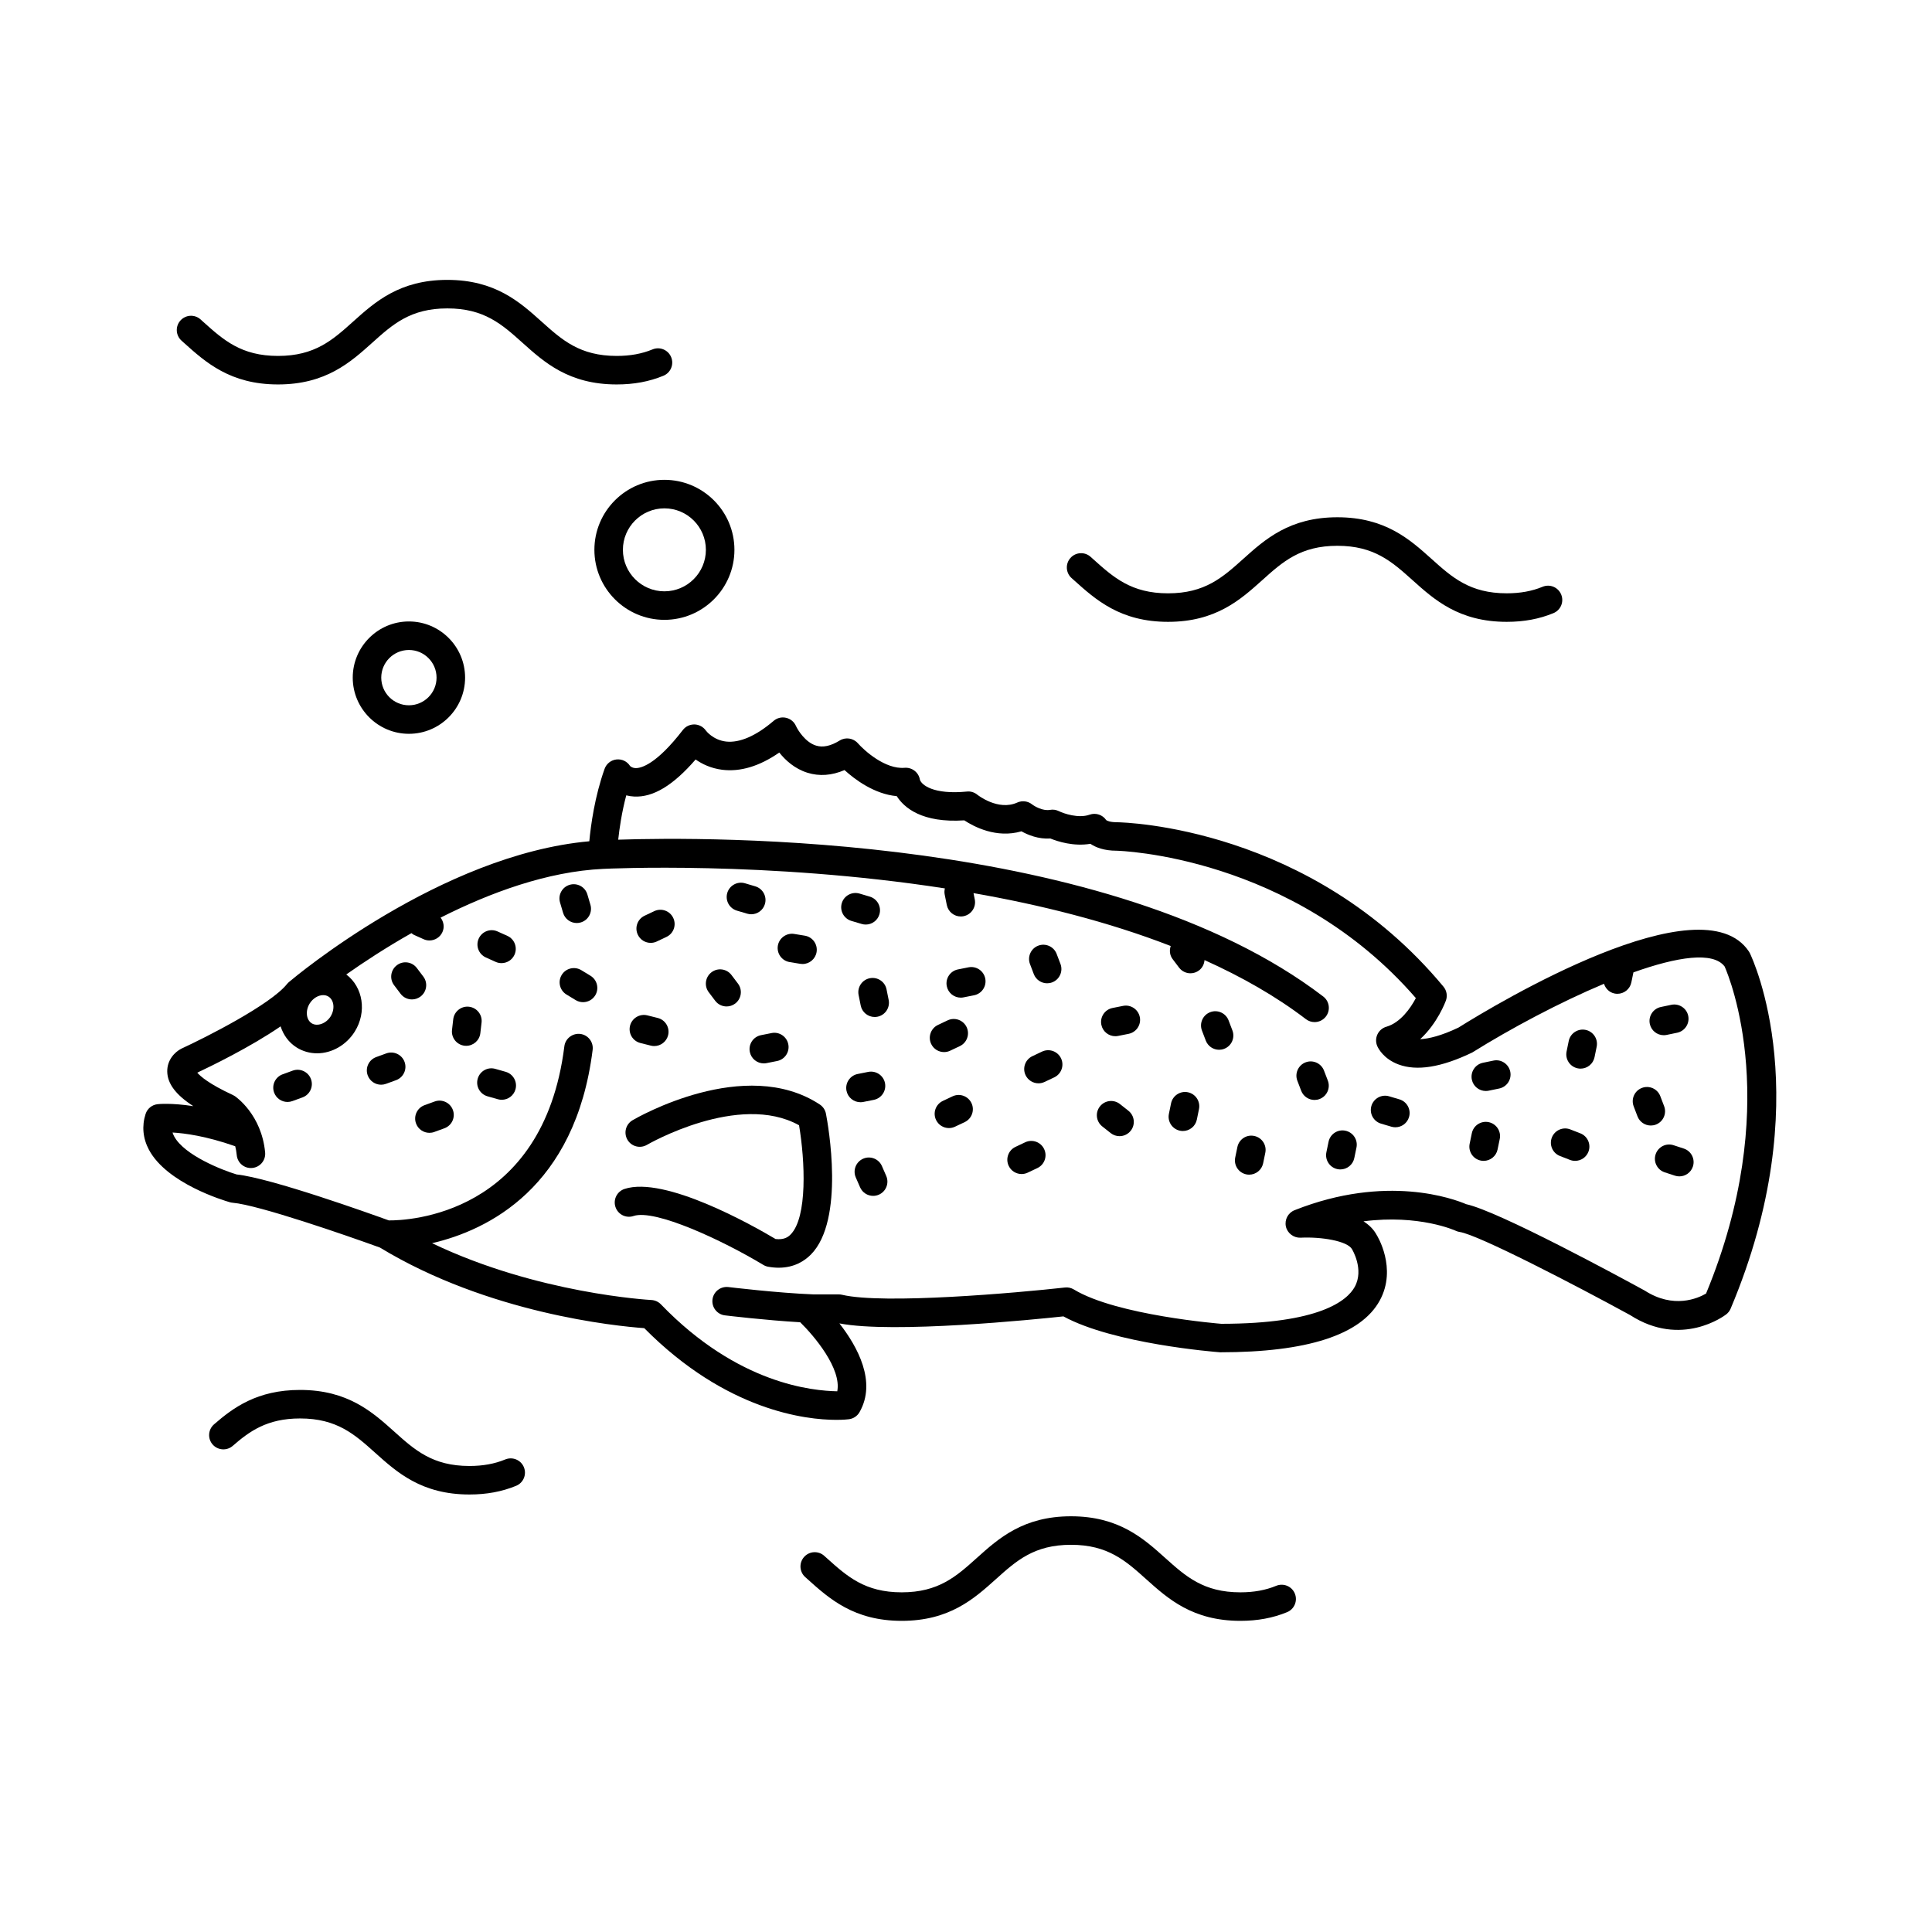
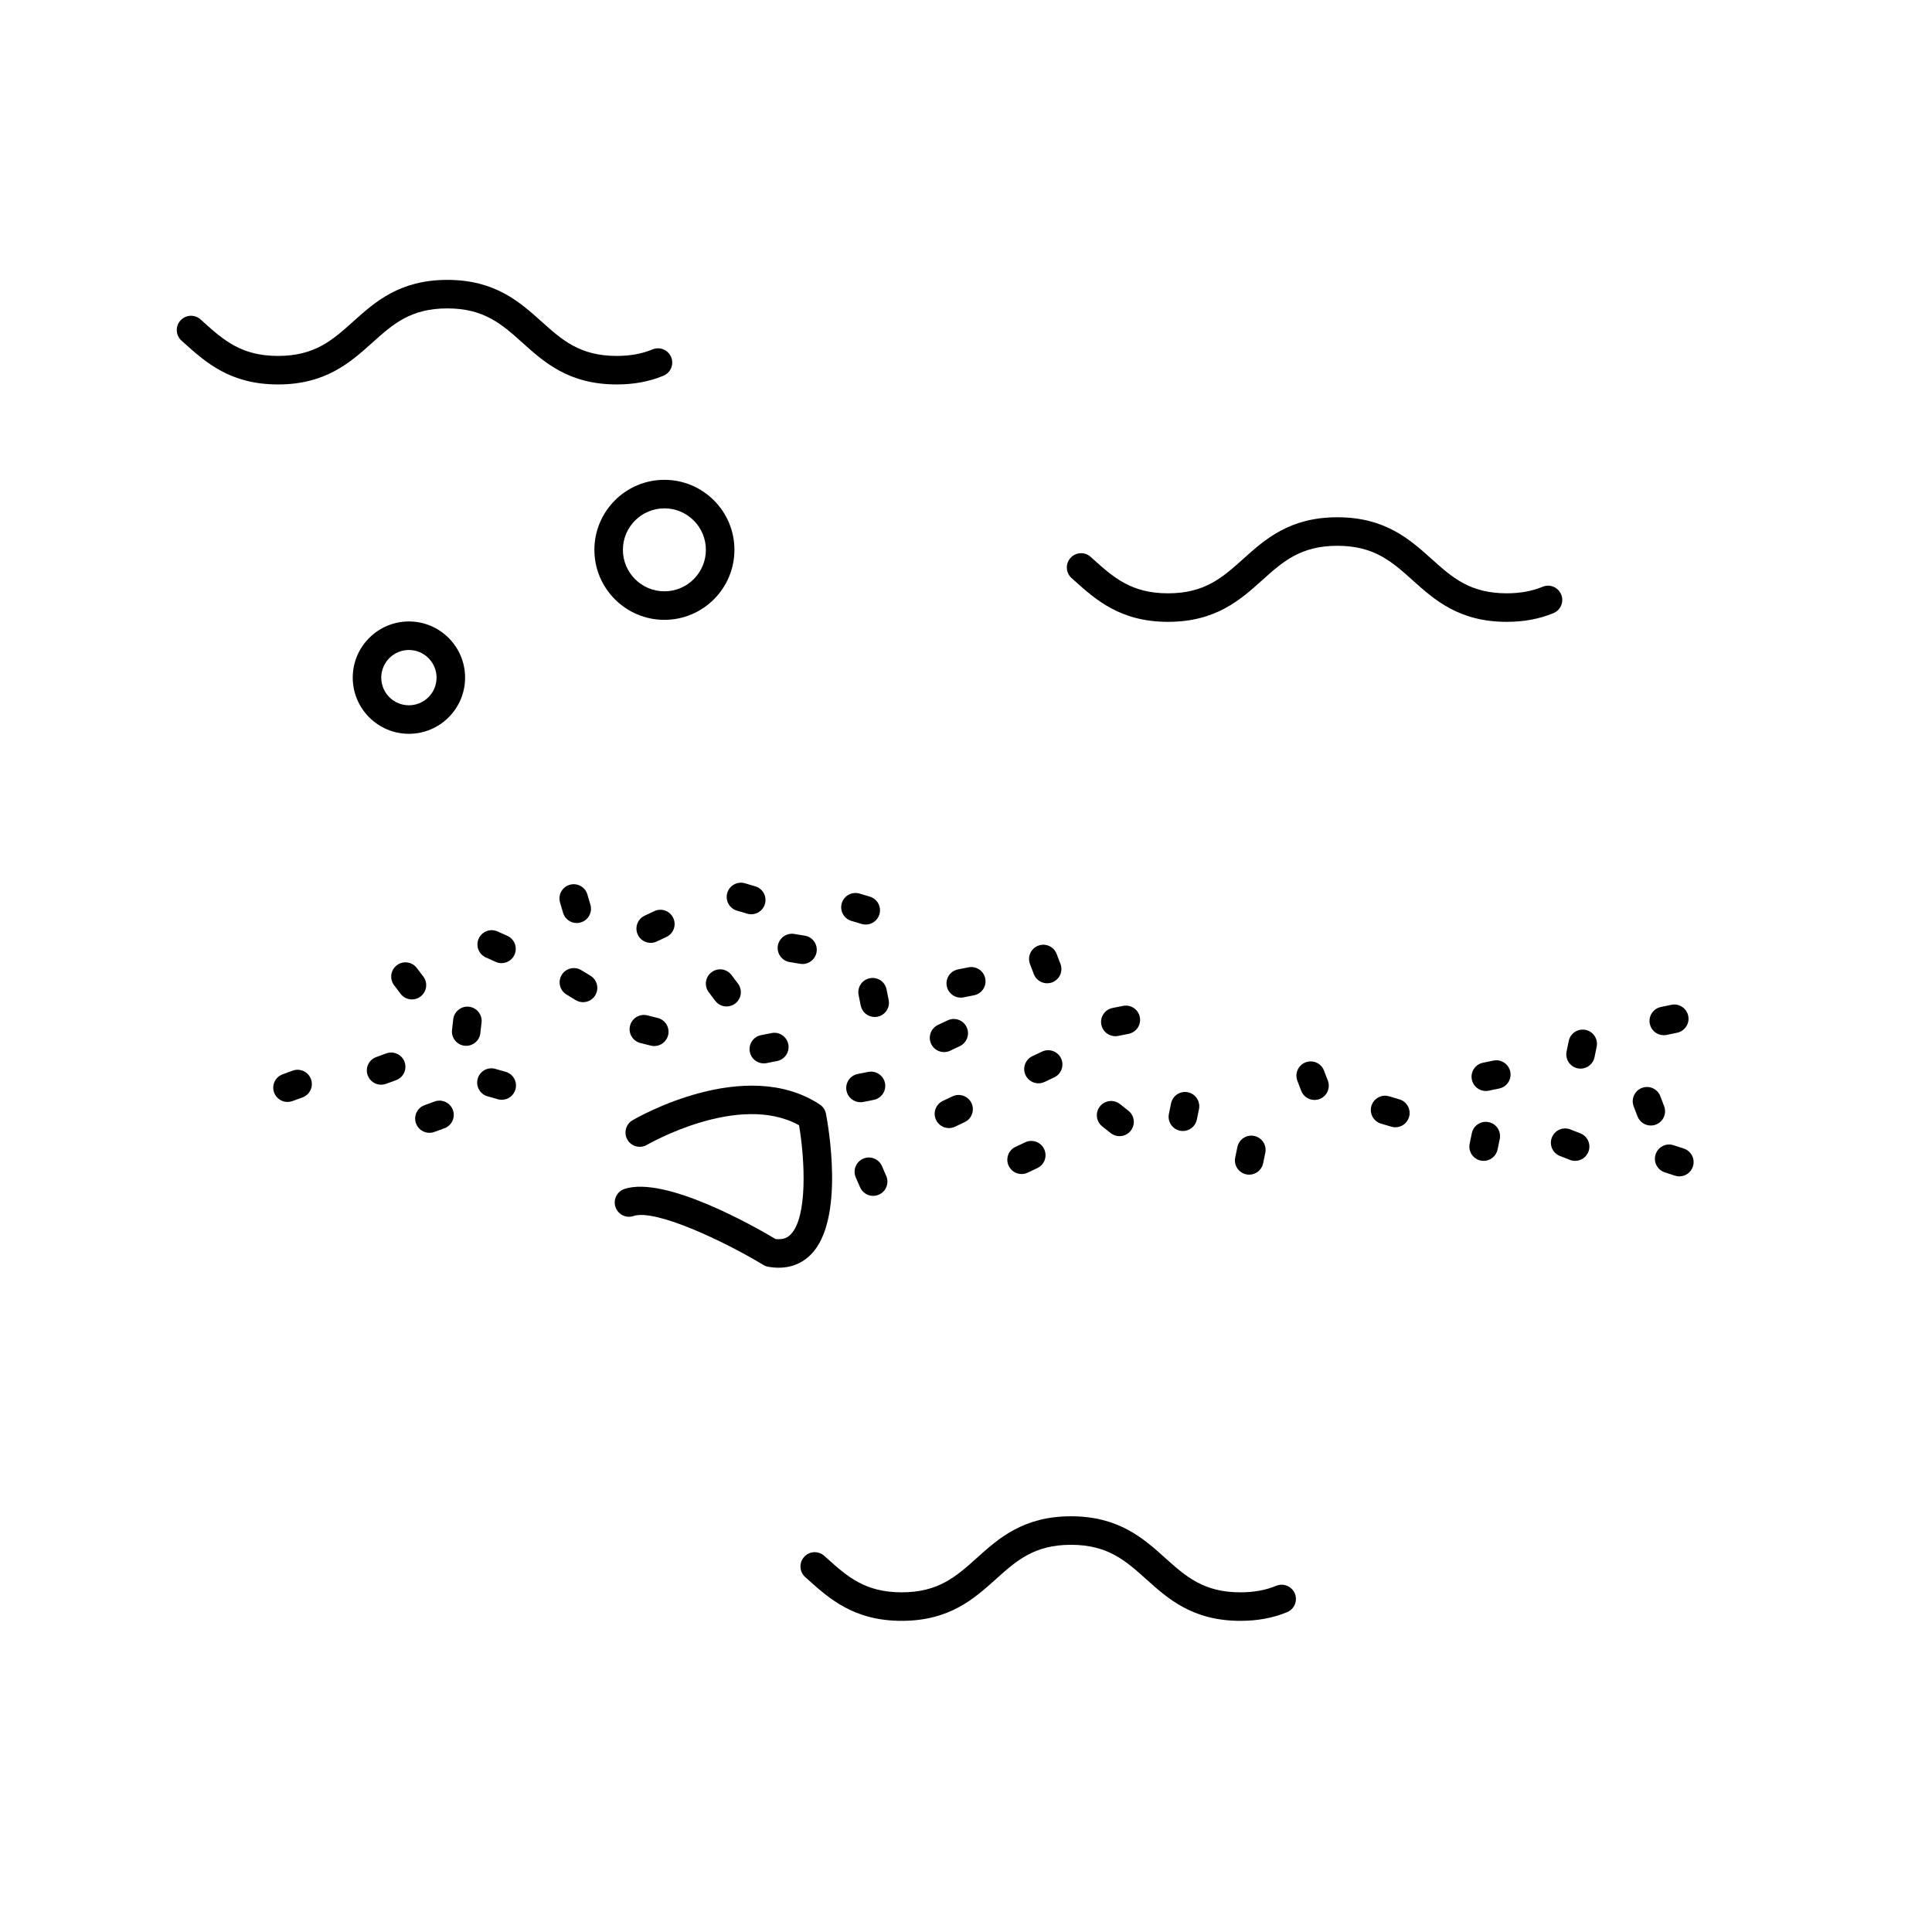
<svg xmlns="http://www.w3.org/2000/svg" fill="#000000" width="800px" height="800px" version="1.1" viewBox="144 144 512 512">
  <g>
    <path d="m192.72 234.83c5.766 5.18 12.297 11.051 24.961 11.051 12.664 0 19.195-5.867 24.957-11.043 5.441-4.887 10.141-9.109 19.91-9.109 9.773 0 14.473 4.223 19.918 9.109 5.766 5.176 12.297 11.043 24.965 11.043 4.582 0 8.633-0.754 12.383-2.305 1.93-0.797 2.848-3.008 2.047-4.934-0.793-1.922-2.992-2.848-4.934-2.047-2.816 1.164-5.922 1.73-9.496 1.73-9.773 0-14.473-4.223-19.918-9.109-5.766-5.176-12.297-11.043-24.965-11.043-12.664 0-19.195 5.867-24.957 11.043-5.441 4.887-10.141 9.109-19.91 9.109-9.77 0-14.469-4.223-19.91-9.113l-0.621-0.562c-1.555-1.395-3.941-1.262-5.336 0.293-1.391 1.551-1.262 3.941 0.293 5.336z" />
    <path d="m382.96 573.54c12.664 0 19.195-5.867 24.957-11.043 5.441-4.887 10.141-9.109 19.91-9.109 9.773 0 14.477 4.223 19.918 9.109 5.766 5.176 12.297 11.043 24.965 11.043 4.574 0 8.625-0.754 12.383-2.301 1.93-0.797 2.848-3.008 2.051-4.934-0.797-1.926-2.992-2.84-4.934-2.051-2.824 1.168-5.93 1.73-9.5 1.73-9.77 0-14.473-4.223-19.918-9.109-5.766-5.176-12.297-11.043-24.965-11.043-12.664 0-19.195 5.867-24.957 11.043-5.441 4.887-10.141 9.109-19.91 9.109-9.766 0-14.461-4.223-19.898-9.105l-0.629-0.566c-1.555-1.398-3.945-1.266-5.336 0.293-1.391 1.555-1.262 3.945 0.293 5.336l0.621 0.559c5.758 5.172 12.289 11.039 24.949 11.039z" />
    <path d="m428.6 297.75c5.758 5.176 12.289 11.043 24.949 11.043 12.664 0 19.195-5.867 24.957-11.043 5.441-4.887 10.141-9.109 19.91-9.109 9.77 0 14.473 4.223 19.918 9.109 5.766 5.176 12.297 11.043 24.965 11.043 4.578 0 8.629-0.754 12.383-2.309 1.93-0.797 2.848-3.008 2.047-4.934-0.793-1.922-2.992-2.856-4.934-2.047-2.82 1.168-5.926 1.73-9.496 1.73-9.773 0-14.477-4.223-19.918-9.109-5.766-5.176-12.297-11.043-24.965-11.043-12.664 0-19.195 5.867-24.957 11.043-5.445 4.891-10.145 9.113-19.91 9.113s-14.461-4.223-19.898-9.105l-0.629-0.566c-1.551-1.391-3.949-1.266-5.336 0.293-1.391 1.555-1.262 3.945 0.293 5.336z" />
    <path d="m301.52 289.71c0 10.23 8.32 18.555 18.555 18.555 10.23 0 18.555-8.32 18.555-18.555 0-10.23-8.32-18.551-18.555-18.551-10.234-0.004-18.555 8.32-18.555 18.551zm29.547 0c0 6.062-4.934 10.996-10.996 10.996s-10.996-4.934-10.996-10.996 4.934-10.992 10.996-10.992c6.066-0.004 10.996 4.93 10.996 10.992z" />
    <path d="m237.48 323.58c0 8.211 6.676 14.887 14.887 14.887 8.211 0 14.887-6.676 14.887-14.887 0-8.211-6.676-14.887-14.887-14.887-8.211 0-14.887 6.676-14.887 14.887zm22.211 0c0 4.043-3.285 7.328-7.328 7.328-4.043 0-7.328-3.285-7.328-7.328s3.285-7.328 7.328-7.328c4.043 0 7.328 3.285 7.328 7.328z" />
-     <path d="m607.48 396.16c-12.504-18.762-66.621 13.672-76.969 20.16-4.547 2.168-7.852 2.957-10.16 3.078 4.609-4.227 6.707-9.902 6.828-10.234 0.457-1.258 0.211-2.664-0.648-3.695-35.141-42.316-84.441-43.539-86.578-43.57-1.844 0-2.598-0.422-2.789-0.555-0.953-1.418-2.762-2.023-4.402-1.449-2.953 1.062-6.894-0.316-8.148-0.934-0.73-0.363-1.566-0.484-2.367-0.336-1.91 0.336-4.078-0.949-4.734-1.453-1.113-0.891-2.621-1.074-3.914-0.496-5.09 2.309-10.535-2.016-10.574-2.051-0.773-0.648-1.797-0.969-2.777-0.855-8.914 0.875-12.074-1.797-12.465-3.144-0.32-1.953-2.106-3.312-4.07-3.152-5.106 0.441-10.641-4.535-12.363-6.496-1.211-1.383-3.254-1.699-4.82-0.734-2.391 1.469-4.441 1.91-6.273 1.344-2.816-0.859-4.805-4.062-5.324-5.203-0.48-1.094-1.453-1.895-2.621-2.16-1.172-0.27-2.387 0.035-3.297 0.816-4.66 3.992-9.012 5.867-12.574 5.481-3.484-0.398-5.332-2.852-5.379-2.914-0.688-0.988-1.805-1.59-3.012-1.625-1.242-0.008-2.348 0.52-3.086 1.473-7.019 9.113-11.039 10.098-12.438 10.098h-0.004c-1.043 0-1.539-0.566-1.551-0.566-0.773-1.211-2.148-1.879-3.609-1.723-1.434 0.16-2.648 1.125-3.137 2.481-2.621 7.344-3.652 14.941-4.051 19.199-39.305 3.531-77.941 35.902-79.613 37.316-0.184 0.156-0.355 0.332-0.508 0.523-4.398 5.496-21.613 14.184-28.012 17.133-1.75 0.895-3.777 3.019-3.719 6.07 0.062 3.188 2.242 6.129 6.914 9.156-5.914-0.914-9.277-0.547-9.504-0.52-1.469 0.172-2.703 1.188-3.152 2.598-1.027 3.188-0.715 6.469 0.895 9.484 4.762 8.906 19.762 13.418 21.457 13.902 0.238 0.066 0.48 0.109 0.727 0.133 6.781 0.562 30.125 8.641 39.027 11.875 28.707 17.434 62.473 20.809 70.051 21.359 21.754 21.961 42.895 24.301 50.91 24.301 1.949 0 3.125-0.137 3.344-0.168 1.172-0.152 2.207-0.844 2.793-1.871 4.586-8.027-0.512-17.344-5.332-23.523 14.281 2.762 51.902-1.059 59.363-1.859 13.301 7.254 40.086 9.414 41.539 9.516 23.074 0 37.301-4.613 42.289-13.707 4.699-8.574-0.734-17.285-0.82-17.398-0.801-1.5-2.023-2.676-3.484-3.598 14.734-1.91 24.316 2.434 24.43 2.492 0.34 0.164 0.699 0.273 1.074 0.328 4.91 0.734 30.449 13.984 45.16 22.023 13.574 8.75 24.98 0.188 25.457-0.184 0.516-0.398 0.922-0.922 1.176-1.523 23.352-55.363 5.856-92.633 5.102-94.191-0.07-0.156-0.156-0.309-0.254-0.449zm-375.88 17.227c-1.172 1.855-3.504 2.727-4.984 1.805-1.492-0.938-1.738-3.352-0.535-5.273 0.84-1.336 2.242-2.199 3.574-2.199 0.523 0 0.996 0.133 1.41 0.395 1.496 0.941 1.738 3.356 0.535 5.273zm364.52 73.422c-2.164 1.258-8.605 4.129-16.25-0.793-6.496-3.555-38.664-21.012-47.32-22.898-3.211-1.379-21.094-8.082-45.48 1.598-1.719 0.684-2.688 2.508-2.297 4.316 0.395 1.805 2.09 3.039 3.883 2.969 5.504-0.277 12.461 0.863 13.652 3.07 0.031 0.051 3.246 5.332 0.715 9.953-2.004 3.652-9.301 9.785-35.371 9.797-0.277-0.023-27.742-2.231-39.059-9.094-0.715-0.434-1.555-0.629-2.379-0.523-12.691 1.418-48.035 4.531-59.055 1.926-0.285-0.066-0.578-0.102-0.871-0.102h-6.684c-9.523-0.371-22.422-1.93-22.582-1.949-2.082-0.227-3.953 1.227-4.207 3.297-0.25 2.07 1.227 3.957 3.297 4.207 0.605 0.074 10.777 1.293 19.953 1.828 3.769 3.688 10.992 12.297 9.82 18.293-6.359-0.125-26.234-1.777-46.734-23.039-0.668-0.695-1.578-1.105-2.539-1.152-0.336-0.016-30.219-1.664-58.105-15.055 14.734-3.438 37.98-14.672 42.551-51.238 0.258-2.07-1.211-3.961-3.277-4.219-2.043-0.242-3.961 1.207-4.219 3.277-5.613 44.887-41.672 46.203-46.523 46.141-5.008-1.816-31.191-11.203-40.34-12.18-3.785-1.141-13.863-5.078-16.551-10.105-0.184-0.344-0.324-0.676-0.422-1.004 3.246 0.184 8.906 0.938 16.484 3.594 0.043 0.016 0.086 0.027 0.129 0.043 0.184 0.723 0.32 1.504 0.402 2.348 0.195 2.078 2.027 3.617 4.117 3.406 2.078-0.195 3.606-2.039 3.406-4.117-0.941-10.016-7.727-14.715-8.016-14.914-0.168-0.113-0.348-0.215-0.535-0.301-6.32-2.926-8.621-4.965-9.434-5.922 3.5-1.645 14.156-6.816 22.086-12.273 0.73 2.266 2.141 4.269 4.238 5.59 1.613 1.016 3.492 1.551 5.43 1.551 3.926 0 7.746-2.195 9.973-5.738 3.269-5.211 2.207-11.793-2.238-15.156 4.602-3.238 10.477-7.106 17.277-10.953 0.207 0.152 0.379 0.336 0.625 0.445l2.594 1.164c0.5 0.227 1.027 0.332 1.543 0.332 1.445 0 2.82-0.828 3.449-2.231 0.59-1.312 0.324-2.754-0.492-3.82 13.039-6.586 28.242-12.227 43.137-12.922 0.004 0 0.008-0.004 0.012-0.004 0.008 0 0.012 0.004 0.016 0.004 0.727-0.035 43.203-2.137 90.477 5.176-0.125 0.52-0.164 1.066-0.051 1.621l0.562 2.789c0.363 1.793 1.938 3.031 3.699 3.031 0.25 0 0.5-0.023 0.75-0.074 2.047-0.414 3.371-2.402 2.961-4.449l-0.336-1.668c17.664 3.094 35.691 7.578 52.262 14.016-0.383 1.145-0.281 2.43 0.5 3.461l1.715 2.269c0.742 0.984 1.871 1.5 3.016 1.5 0.793 0 1.594-0.25 2.277-0.766 0.898-0.68 1.371-1.688 1.453-2.731 9.785 4.402 18.898 9.559 26.871 15.656 0.688 0.523 1.492 0.777 2.293 0.777 1.137 0 2.262-0.512 3.004-1.484 1.266-1.656 0.953-4.031-0.707-5.297-56.781-43.41-163.75-42.336-186.84-41.559 0.32-2.981 0.934-7.242 2.133-11.75 0.641 0.168 1.34 0.281 2.102 0.316 5.074 0.25 10.375-2.996 16.277-9.82 1.707 1.199 4.043 2.34 7.027 2.723 4.809 0.602 9.891-0.918 15.145-4.562 1.625 2.039 4.082 4.297 7.465 5.352 3.156 0.98 6.449 0.746 9.824-0.707 2.754 2.504 7.891 6.363 13.844 6.91 1.945 3.059 6.668 7.152 17.898 6.414 2.578 1.699 8.527 4.828 15.145 2.906 1.742 0.973 4.5 2.106 7.66 1.902 1.977 0.801 6.188 2.156 10.617 1.406 1.426 0.965 3.625 1.832 6.934 1.832 0.469 0.008 46.539 1.238 79.312 39.055-1.398 2.68-4.109 6.523-7.805 7.59-1.047 0.301-1.91 1.039-2.375 2.027-0.461 0.984-0.477 2.121-0.039 3.121 0.242 0.551 1.645 3.367 5.621 4.848 4.832 1.797 11.281 0.809 19.531-3.16 10.215-6.375 23.117-13.258 34.93-18.219 0.402 1.262 1.398 2.293 2.785 2.578 0.258 0.055 0.516 0.078 0.766 0.078 1.754 0 3.328-1.23 3.695-3.016l0.547-2.66c11.617-4.141 21.133-5.606 24.176-1.555 1.414 3.215 15.422 37.477-4.926 86.676z" />
    <path d="m271.62 414.98c0.238-2.07-1.25-3.945-3.324-4.184-2.043-0.246-3.945 1.246-4.184 3.324l-0.324 2.824c-0.238 2.07 1.25 3.945 3.324 4.184 0.145 0.016 0.289 0.023 0.434 0.023 1.895 0 3.527-1.418 3.75-3.348z" />
    <path d="m278 428.04-2.734-0.777c-2.012-0.586-4.098 0.59-4.668 2.602-0.57 2.008 0.594 4.098 2.602 4.668l2.734 0.777c0.344 0.098 0.695 0.145 1.035 0.145 1.645 0 3.16-1.082 3.633-2.746 0.57-2.008-0.594-4.098-2.602-4.668z" />
    <path d="m246.37 423.16-2.668 0.973c-1.965 0.715-2.973 2.879-2.258 4.84 0.559 1.535 2.008 2.488 3.551 2.488 0.43 0 0.867-0.074 1.293-0.23l2.668-0.973c1.965-0.715 2.973-2.879 2.258-4.84-0.711-1.961-2.891-2.969-4.844-2.258z" />
    <path d="m259.18 435.91-2.672 0.973c-1.961 0.711-2.973 2.879-2.258 4.84 0.555 1.535 2.008 2.488 3.551 2.488 0.43 0 0.867-0.07 1.293-0.23l2.672-0.973c1.961-0.711 2.973-2.879 2.258-4.84-0.711-1.957-2.887-2.981-4.844-2.258z" />
    <path d="m221.57 427.73-2.668 0.973c-1.965 0.715-2.973 2.879-2.258 4.84 0.559 1.535 2.008 2.488 3.551 2.488 0.43 0 0.867-0.074 1.293-0.23l2.668-0.973c1.965-0.715 2.973-2.879 2.258-4.84-0.715-1.965-2.891-2.969-4.844-2.258z" />
    <path d="m313.71 420.41 2.758 0.691c0.309 0.078 0.613 0.113 0.922 0.113 1.691 0 3.234-1.145 3.664-2.859 0.508-2.023-0.723-4.078-2.746-4.582l-2.758-0.691c-2.012-0.496-4.074 0.723-4.582 2.746-0.512 2.019 0.719 4.074 2.742 4.582z" />
    <path d="m342.71 422.77c0.355 1.797 1.938 3.039 3.699 3.039 0.246 0 0.496-0.023 0.742-0.074l2.789-0.555c2.047-0.406 3.375-2.394 2.965-4.441-0.406-2.047-2.41-3.387-4.441-2.965l-2.789 0.555c-2.047 0.406-3.375 2.394-2.965 4.441z" />
    <path d="m400.66 400.35-2.789 0.555c-2.047 0.406-3.375 2.394-2.965 4.441 0.355 1.797 1.938 3.039 3.699 3.039 0.246 0 0.496-0.023 0.742-0.074l2.789-0.555c2.047-0.406 3.375-2.394 2.965-4.441-0.406-2.047-2.406-3.375-4.441-2.965z" />
    <path d="m441.62 410.57-2.789 0.555c-2.047 0.41-3.375 2.398-2.965 4.441 0.355 1.797 1.938 3.039 3.699 3.039 0.246 0 0.496-0.023 0.742-0.074l2.789-0.555c2.047-0.41 3.375-2.398 2.965-4.441-0.406-2.043-2.406-3.379-4.441-2.965z" />
    <path d="m372.77 436.03 2.789-0.555c2.047-0.406 3.379-2.394 2.973-4.441-0.402-2.043-2.383-3.367-4.441-2.973l-2.789 0.555c-2.047 0.406-3.379 2.394-2.973 4.441 0.355 1.797 1.938 3.043 3.703 3.043 0.242 0.004 0.492-0.02 0.738-0.07z" />
    <path d="m377.72 453.02c-0.832-1.914-3.066-2.789-4.973-1.953-1.91 0.832-2.789 3.059-1.953 4.973l1.137 2.609c0.621 1.422 2.008 2.269 3.465 2.269 0.504 0 1.016-0.102 1.508-0.316 1.91-0.832 2.789-3.059 1.953-4.973z" />
    <path d="m272.76 397.74 2.594 1.168c0.504 0.227 1.031 0.332 1.547 0.332 1.441 0 2.82-0.828 3.449-2.231 0.855-1.902 0.008-4.141-1.898-4.996l-2.594-1.168c-1.918-0.859-4.137-0.004-4.996 1.898-0.855 1.906-0.008 4.141 1.898 4.996z" />
    <path d="m316.44 393.87c0.543 0 1.094-0.117 1.613-0.363l2.566-1.215c1.887-0.891 2.691-3.144 1.797-5.031-0.891-1.887-3.141-2.695-5.031-1.797l-2.562 1.211c-1.887 0.891-2.691 3.144-1.797 5.031 0.641 1.367 2 2.164 3.414 2.164z" />
    <path d="m417.97 402.15c0.574 1.504 2.012 2.43 3.531 2.43 0.449 0 0.906-0.078 1.348-0.25 1.949-0.746 2.926-2.926 2.184-4.879l-1.012-2.656c-0.742-1.949-2.934-2.93-4.879-2.184-1.949 0.746-2.926 2.926-2.184 4.879z" />
-     <path d="m469.59 414.42c-0.746-1.949-2.926-2.934-4.875-2.184-1.949 0.742-2.926 2.926-2.184 4.875l1.012 2.656c0.574 1.508 2.012 2.434 3.531 2.434 0.449 0 0.902-0.078 1.344-0.25 1.949-0.742 2.926-2.926 2.184-4.875z" />
    <path d="m585.01 437.15-1.012-2.656c-0.746-1.953-2.926-2.926-4.875-2.184-1.949 0.742-2.926 2.926-2.184 4.875l1.012 2.656c0.574 1.508 2.012 2.434 3.531 2.434 0.449 0 0.902-0.078 1.344-0.25 1.949-0.742 2.926-2.926 2.184-4.875z" />
    <path d="m562.8 444.34-2.648-1.031c-1.938-0.762-4.133 0.203-4.894 2.148-0.758 1.945 0.203 4.137 2.148 4.894l2.648 1.031c0.449 0.176 0.914 0.258 1.371 0.258 1.512 0 2.938-0.914 3.519-2.406 0.762-1.945-0.199-4.137-2.144-4.894z" />
    <path d="m495.89 430.37-1.016-2.656c-0.75-1.949-2.934-2.926-4.879-2.18-1.949 0.746-2.926 2.934-2.18 4.879l1.016 2.656c0.578 1.504 2.012 2.43 3.531 2.43 0.449 0 0.906-0.078 1.352-0.25 1.945-0.746 2.922-2.93 2.176-4.879z" />
    <path d="m415.68 446.72-2.566 1.215c-1.887 0.891-2.691 3.144-1.797 5.031 0.645 1.367 2.004 2.164 3.418 2.164 0.543 0 1.094-0.117 1.613-0.363l2.566-1.215c1.887-0.891 2.691-3.144 1.797-5.031-0.887-1.891-3.144-2.691-5.031-1.801z" />
    <path d="m396.43 434.54-2.57 1.215c-1.887 0.895-2.695 3.144-1.805 5.031 0.648 1.367 2.004 2.164 3.418 2.164 0.543 0 1.09-0.117 1.609-0.363l2.57-1.215c1.887-0.895 2.695-3.144 1.805-5.031-0.895-1.887-3.141-2.691-5.027-1.801z" />
    <path d="m440.8 436.59c-1.637-1.301-4.012-1.02-5.305 0.617-1.297 1.637-1.02 4.012 0.617 5.305l2.231 1.766c0.695 0.551 1.52 0.816 2.344 0.816 1.113 0 2.219-0.492 2.965-1.434 1.297-1.637 1.02-4.012-0.617-5.305z" />
    <path d="m420.16 422.68-2.57 1.215c-1.887 0.895-2.695 3.144-1.805 5.031 0.648 1.363 2.004 2.164 3.422 2.164 0.543 0 1.09-0.117 1.609-0.363l2.57-1.215c1.887-0.895 2.695-3.144 1.805-5.031-0.895-1.887-3.144-2.688-5.031-1.801z" />
    <path d="m395.8 422.45 2.57-1.219c1.883-0.895 2.688-3.144 1.797-5.031-0.891-1.883-3.137-2.688-5.031-1.797l-2.57 1.219c-1.883 0.895-2.688 3.144-1.797 5.031 0.645 1.363 2.004 2.16 3.418 2.16 0.539 0 1.09-0.113 1.613-0.363z" />
    <path d="m458.8 433.46c-2.031-0.418-4.039 0.898-4.461 2.945l-0.57 2.785c-0.418 2.043 0.898 4.039 2.945 4.461 0.254 0.051 0.508 0.078 0.762 0.078 1.758 0 3.332-1.234 3.699-3.019l0.57-2.785c0.414-2.051-0.902-4.043-2.945-4.465z" />
    <path d="m564.19 416.93c-2.035-0.414-4.043 0.898-4.461 2.945l-0.57 2.785c-0.418 2.043 0.898 4.039 2.945 4.461 0.254 0.051 0.508 0.078 0.762 0.078 1.758 0 3.332-1.234 3.699-3.019l0.57-2.785c0.418-2.051-0.898-4.043-2.945-4.465z" />
    <path d="m476.38 445.04c-2.047-0.441-4.043 0.895-4.461 2.938l-0.574 2.781c-0.422 2.043 0.895 4.043 2.938 4.461 0.258 0.055 0.516 0.078 0.766 0.078 1.754 0 3.328-1.23 3.695-3.016l0.574-2.781c0.426-2.043-0.891-4.043-2.938-4.461z" />
-     <path d="m500.54 443.65c-2.059-0.43-4.043 0.895-4.461 2.938l-0.574 2.785c-0.422 2.043 0.895 4.043 2.938 4.461 0.258 0.055 0.516 0.078 0.766 0.078 1.754 0 3.328-1.23 3.695-3.016l0.574-2.785c0.422-2.043-0.891-4.039-2.938-4.461z" />
    <path d="m538.51 441.38c-2.043-0.422-4.043 0.891-4.461 2.938l-0.574 2.785c-0.422 2.043 0.895 4.043 2.938 4.461 0.258 0.055 0.516 0.078 0.766 0.078 1.754 0 3.328-1.23 3.695-3.016l0.574-2.785c0.422-2.039-0.895-4.039-2.938-4.461z" />
    <path d="m514.86 435.34-2.727-0.809c-1.984-0.598-4.102 0.547-4.695 2.547s0.547 4.102 2.547 4.695l2.727 0.809c0.359 0.109 0.723 0.156 1.078 0.156 1.629 0 3.133-1.059 3.617-2.703 0.594-1.996-0.547-4.102-2.547-4.695z" />
    <path d="m539.77 425.07-2.781 0.574c-2.043 0.422-3.359 2.422-2.934 4.465 0.367 1.785 1.941 3.012 3.695 3.012 0.254 0 0.512-0.023 0.77-0.078l2.781-0.574c2.043-0.422 3.359-2.422 2.934-4.465-0.426-2.047-2.445-3.375-4.465-2.934z" />
    <path d="m590.22 448.38-2.699-0.883c-1.988-0.66-4.117 0.434-4.766 2.418-0.648 1.984 0.434 4.117 2.418 4.766l2.699 0.883c0.391 0.129 0.785 0.188 1.172 0.188 1.59 0 3.07-1.012 3.59-2.606 0.652-1.984-0.43-4.117-2.414-4.766z" />
    <path d="m584.91 418.34c0.254 0 0.516-0.023 0.773-0.078l2.781-0.578c2.043-0.426 3.356-2.426 2.934-4.469-0.422-2.047-2.441-3.356-4.469-2.934l-2.781 0.582c-2.043 0.426-3.356 2.426-2.934 4.469 0.371 1.785 1.945 3.008 3.695 3.008z" />
    <path d="m339.29 385.33 2.727 0.805c0.355 0.105 0.719 0.156 1.074 0.156 1.633 0 3.137-1.066 3.621-2.707 0.59-2.004-0.555-4.102-2.555-4.695l-2.727-0.809c-1.996-0.59-4.102 0.555-4.695 2.555-0.586 2.004 0.555 4.106 2.555 4.695z" />
    <path d="m372.36 388.86c0.359 0.105 0.719 0.156 1.074 0.156 1.629 0 3.133-1.062 3.621-2.707 0.594-2-0.551-4.102-2.551-4.695l-2.727-0.809c-1.996-0.582-4.102 0.547-4.695 2.551-0.594 2 0.551 4.102 2.551 4.695z" />
    <path d="m374.5 403.24c-2.047 0.41-3.371 2.402-2.961 4.449l0.559 2.789c0.359 1.797 1.938 3.035 3.699 3.035 0.246 0 0.496-0.023 0.746-0.074 2.047-0.41 3.371-2.402 2.961-4.449l-0.559-2.789c-0.406-2.047-2.383-3.367-4.445-2.961z" />
    <path d="m300.48 402.58-2.43-1.477c-1.781-1.078-4.109-0.52-5.191 1.262-1.086 1.785-0.52 4.109 1.262 5.191l2.43 1.477c0.613 0.375 1.293 0.551 1.965 0.551 1.273 0 2.519-0.645 3.231-1.812 1.078-1.781 0.516-4.106-1.266-5.191z" />
    <path d="m293.22 385.9c0.484 1.645 1.988 2.711 3.621 2.711 0.355 0 0.715-0.051 1.07-0.156 2.004-0.59 3.144-2.691 2.555-4.691l-0.805-2.727c-0.59-2.004-2.688-3.144-4.691-2.555-2.004 0.59-3.144 2.691-2.555 4.691z" />
    <path d="m256.18 402.8-1.715-2.269c-1.262-1.668-3.633-2.004-5.293-0.734-1.664 1.258-1.996 3.629-0.734 5.293l1.715 2.269c0.742 0.984 1.871 1.5 3.016 1.5 0.793 0 1.594-0.25 2.277-0.766 1.668-1.262 1.996-3.633 0.734-5.293z" />
    <path d="m333.54 409.22c0.742 0.984 1.871 1.5 3.016 1.5 0.793 0 1.594-0.25 2.277-0.766 1.664-1.258 1.996-3.629 0.734-5.293l-1.715-2.269c-1.262-1.672-3.629-2-5.293-0.734-1.664 1.258-1.996 3.629-0.734 5.293z" />
    <path d="m353.26 398.96 2.809 0.461c0.207 0.035 0.41 0.051 0.613 0.051 1.816 0 3.418-1.316 3.723-3.168 0.336-2.059-1.059-4.004-3.121-4.34l-2.809-0.461c-2.035-0.328-3.996 1.059-4.34 3.121-0.332 2.055 1.062 4 3.125 4.336z" />
    <path d="m361.25 436.7c-19.785-13.023-48.41 3.465-49.621 4.176-1.801 1.055-2.402 3.371-1.348 5.172 1.055 1.805 3.371 2.398 5.172 1.348 0.25-0.148 24.344-14.055 40.305-5.191 1.59 9.445 2.269 24.383-2.242 28.953-0.691 0.699-1.73 1.438-3.977 1.199-6.102-3.633-29.402-16.793-40.047-13.27-1.977 0.66-3.047 2.801-2.387 4.781 0.656 1.977 2.793 3.059 4.781 2.387 5.699-1.91 23.57 6.43 34.406 12.961 0.395 0.238 0.828 0.402 1.285 0.484 0.992 0.176 1.922 0.258 2.789 0.258 4.121 0 6.867-1.809 8.531-3.492 9.098-9.215 4.543-34.473 3.988-37.324-0.195-1-0.785-1.879-1.637-2.441z" />
-     <path d="m205.68 527.17c4.398-3.828 9.074-7.266 17.836-7.266 9.77 0 14.473 4.223 19.918 9.109 5.766 5.176 12.297 11.043 24.965 11.043 4.574 0 8.625-0.754 12.383-2.301 1.93-0.797 2.848-3.008 2.051-4.934-0.793-1.926-2.996-2.84-4.934-2.051-2.824 1.168-5.93 1.73-9.5 1.73-9.773 0-14.477-4.223-19.918-9.109-5.766-5.176-12.297-11.043-24.965-11.043-11.367 0-17.727 4.711-22.801 9.125-1.57 1.371-1.738 3.758-0.367 5.332 1.363 1.562 3.758 1.738 5.332 0.363z" />
  </g>
</svg>